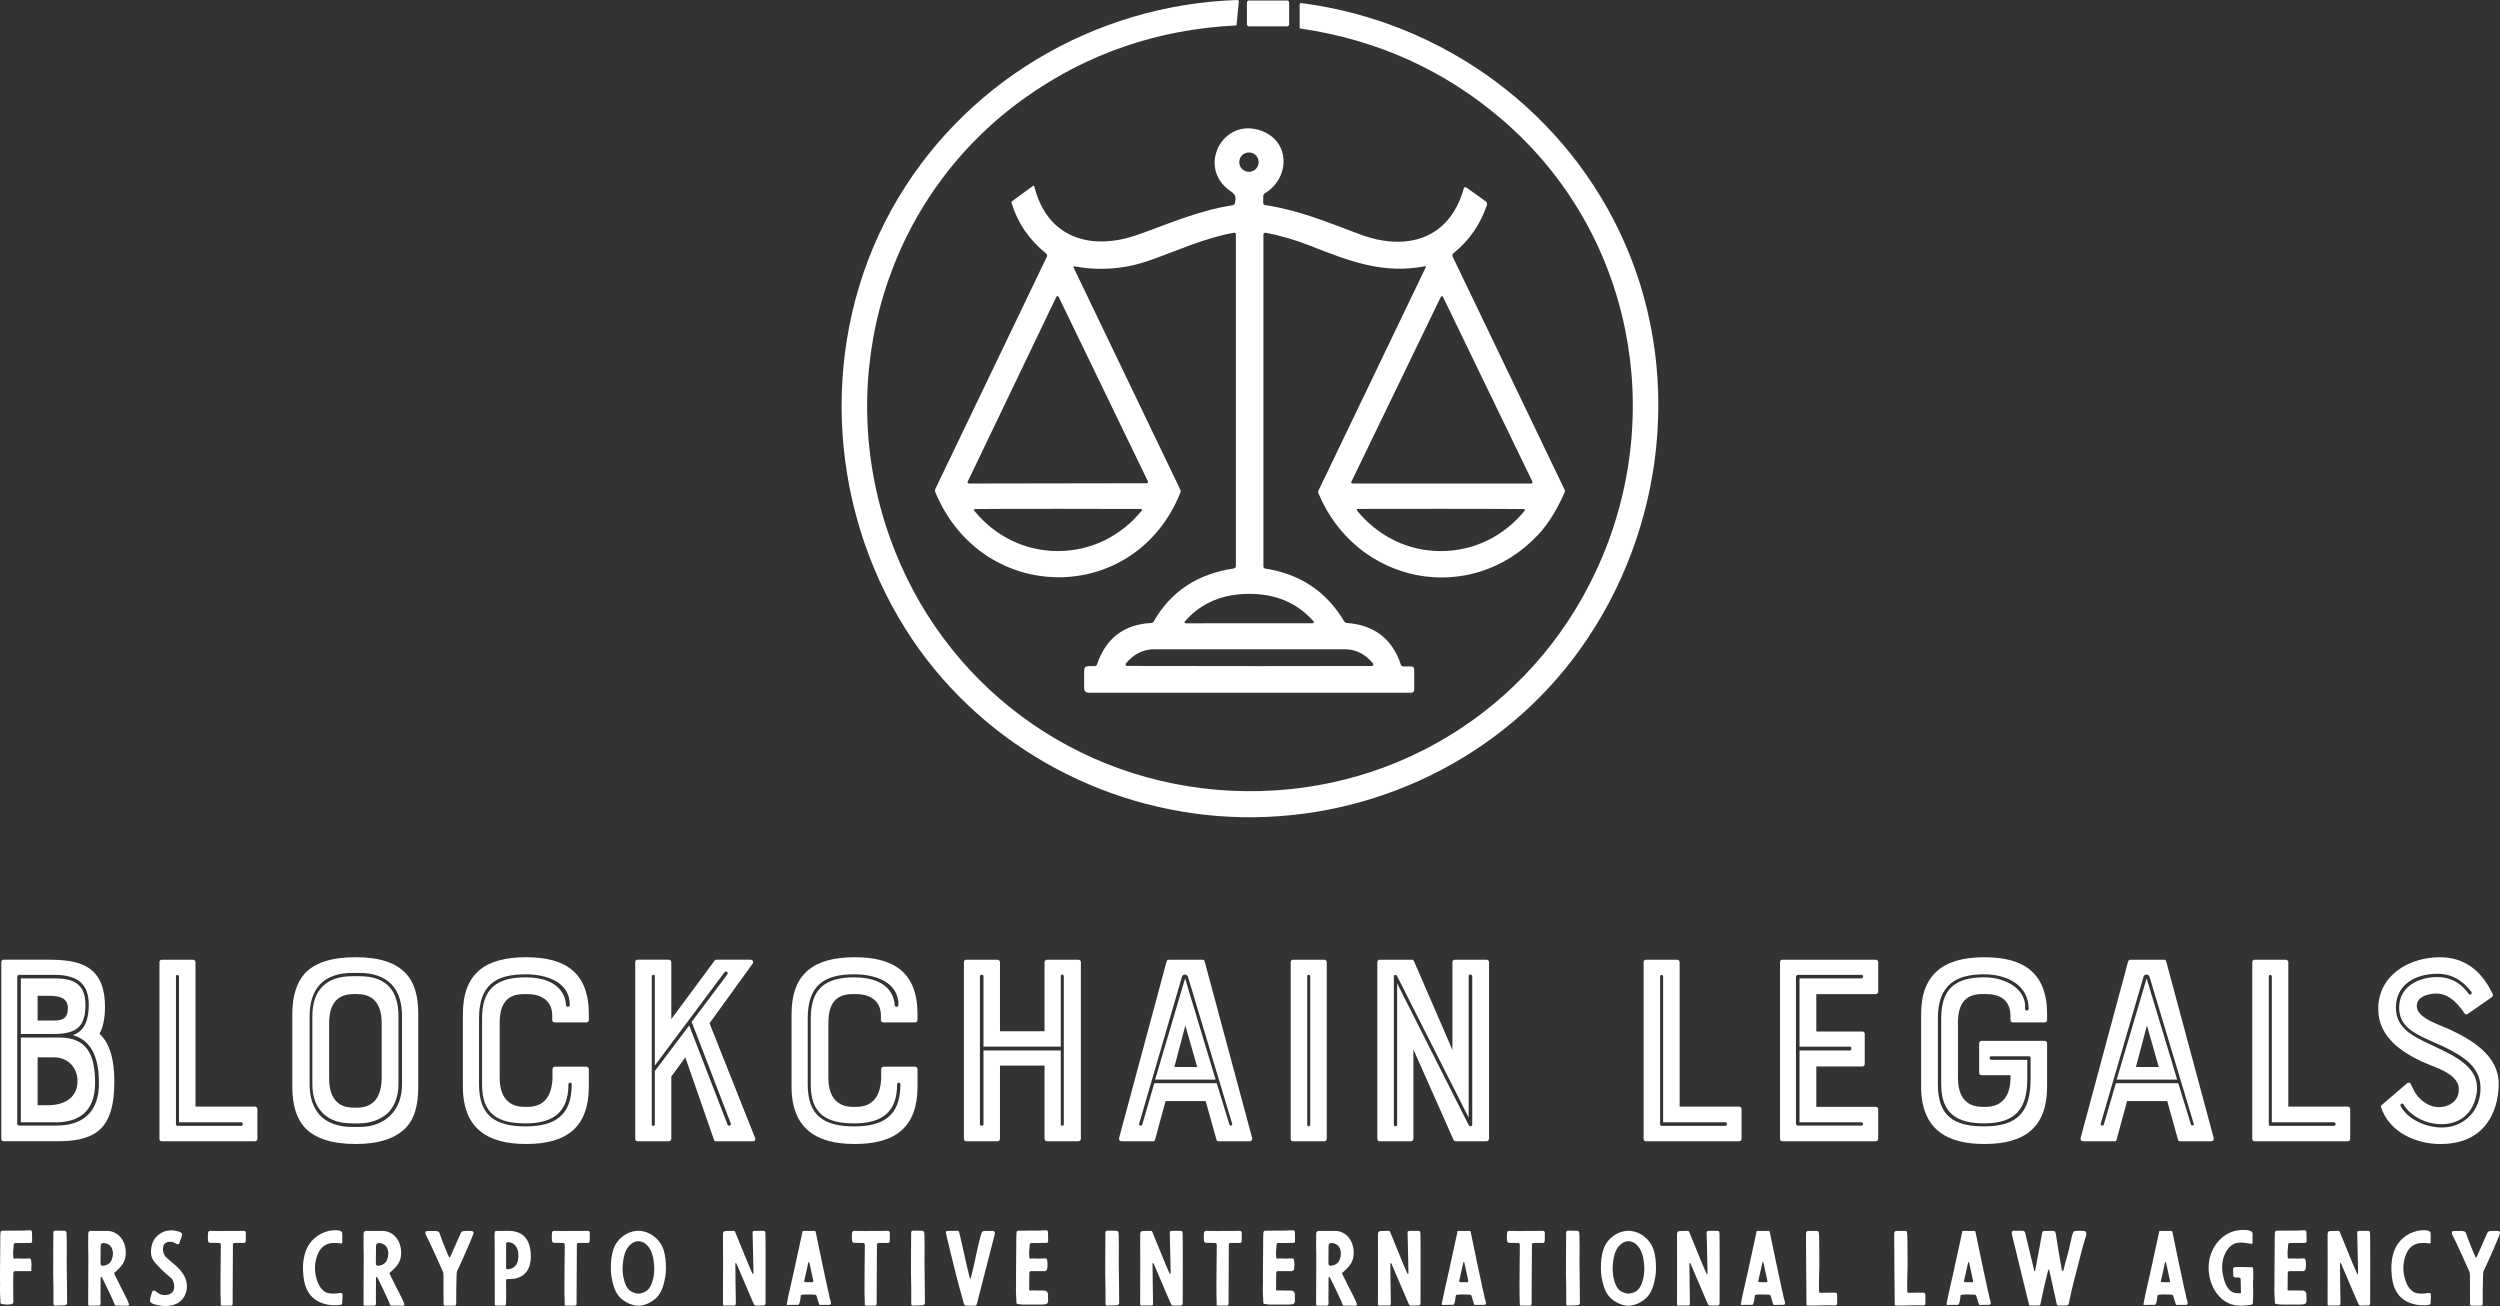
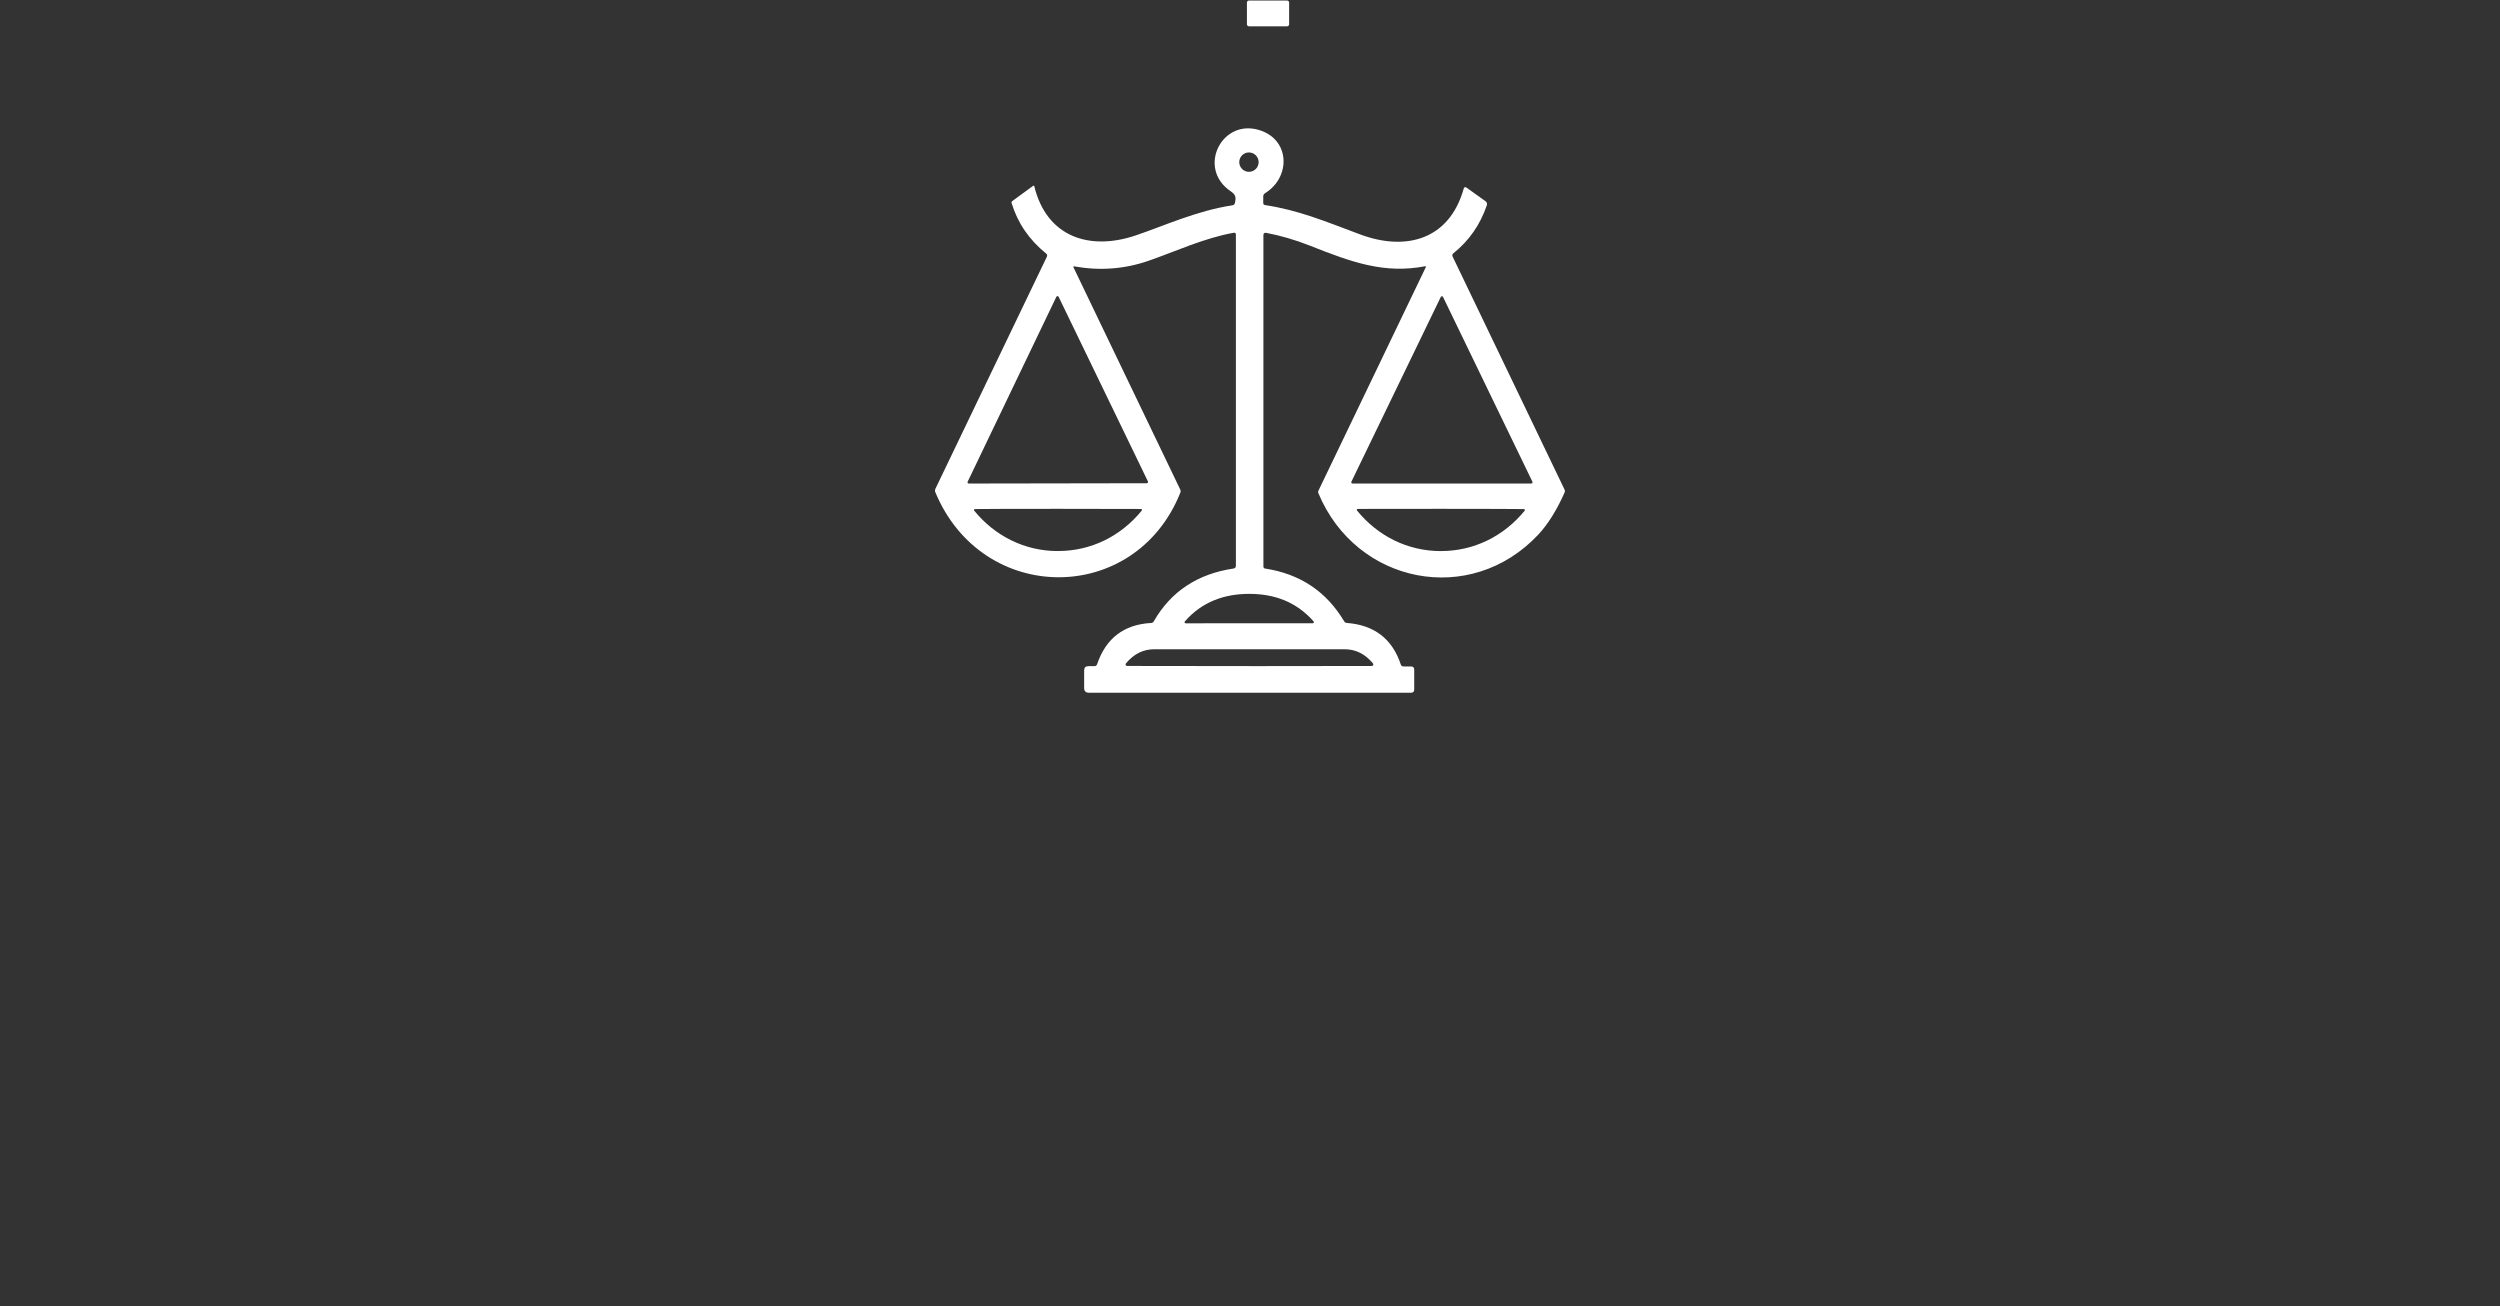
<svg xmlns="http://www.w3.org/2000/svg" id="Layer_2" data-name="Layer 2" viewBox="0 0 1178.2 615.53">
  <rect x="0" y="0" width="1178.2" height="615.53" fill="#333333" stroke="none" />
  <defs>
    <style>      .cls-1 {        fill: #fff;      }    </style>
  </defs>
  <g id="Layer_1-2" data-name="Layer 1">
    <g>
-       <path class="cls-1" d="M580.41,372.66c73.63,3.53,140.75-36.92,171.86-103.75,33.85-72.76,17.18-159.47-44.06-212.29-27.21-23.46-59.01-37.85-95.4-43.18-.09,0-.16-.05-.22-.11-.06-.06-.09-.14-.09-.23V2.1c0-.2.07-.36.22-.49.15-.13.33-.19.53-.17,67.24,8.69,125.78,51.7,152.77,113.84,27.9,64.21,17.43,140.59-25.38,196.13-38,49.31-98.9,76.48-160.84,73.53-61.92-2.96-119.95-35.83-153.07-88.54-37.31-59.37-40.44-136.41-6.54-197.67C453.01,39.46,515.37,2.23,583.15,0c.2,0,.37.07.51.22.14.15.19.32.17.51l-1.05,10.95c0,.09-.05.16-.11.22-.06.06-.14.09-.23.09-36.73,1.84-69.76,13.14-99.08,33.89-66,46.73-90.85,131.46-64.11,207.12,24.57,69.49,87.54,116.14,161.16,119.67" />
      <path class="cls-1" d="M607.54,1.21v10.24c0,.26-.09.48-.28.67s-.41.28-.67.28h-17.99c-.26,0-.48-.09-.67-.28-.18-.18-.28-.41-.28-.67V1.21c0-.26.09-.48.28-.67.18-.18.41-.28.67-.28h17.99c.26,0,.48.09.67.28.18.18.28.41.28.67M671.99,125.92c.05-.12.04-.23-.03-.33-.07-.1-.17-.14-.29-.12-19.23,3.69-34.49-1.83-54.31-9.69-6.89-2.73-13.81-4.75-20.78-6.07-.14-.03-.28-.02-.43.02s-.27.1-.38.19c-.11.09-.2.21-.26.34-.06.13-.09.27-.09.42v156.35c0,.23.08.43.22.6.15.17.33.28.56.31,16.49,2.53,28.91,10.82,37.27,24.86.29.49.71.75,1.28.78,12.95,1,21.42,7.52,25.41,19.57.2.62.63.93,1.28.93h3.54c1.01,0,1.51.51,1.51,1.53v9.35c0,1.01-.5,1.51-1.51,1.51h-151.81c-1.48,0-2.23-.74-2.23-2.23v-8.3c0-1.33.66-1.99,1.99-1.99h2.88c.28,0,.54-.08.76-.25.23-.16.38-.38.47-.64,4.14-12.25,12.62-18.74,25.43-19.46.58-.02,1.02-.29,1.3-.8,8.06-14.04,20.58-22.33,37.56-24.86.75-.12,1.12-.55,1.12-1.3V110.44c0-.12-.03-.23-.08-.33-.05-.1-.12-.19-.21-.27-.09-.07-.19-.13-.3-.15-.11-.03-.23-.03-.34-.01-14,2.48-27.39,8.76-40.17,13.2-11.31,3.94-23.04,4.82-35.17,2.64-.11-.02-.2.02-.27.11s-.08.18-.04.28l50.34,104.78c.24.5.26,1,.05,1.51-21.3,53.24-93.37,53.12-115.48-.28-.21-.52-.2-1.04.05-1.55l52.53-109.36c.29-.61.17-1.12-.36-1.53-8.03-6.53-13.45-14.48-16.28-23.86-.09-.33,0-.6.27-.8l9.92-7.25c.1-.07.2-.08.31-.04.11.04.18.12.21.23,5.84,23.95,26,30.54,47.78,23.2,12.95-4.36,28.88-11.7,45.64-14.21.28-.04.53-.16.74-.36.21-.2.35-.44.42-.73.53-2.4.5-3.85-1.96-5.48-16.44-11.01-3.83-35.54,14.74-28.42,13.3,5.11,13.21,22.01,1.42,29.28-.58.36-.87.87-.87,1.55v3.03c0,.62.3.97.91,1.05,15.6,2.35,27.94,7.51,44.8,13.82,21.65,8.08,42.04,2.39,48.74-21.51.25-.85.73-1.02,1.44-.5l8.9,6.38c.29.21.49.49.6.83.11.35.1.69-.01,1.04-3.13,9.2-8.4,16.76-15.8,22.67-.22.18-.37.41-.43.69-.06.28-.03.55.09.8l52.73,109.78c.24.49.25.98.04,1.48-3.73,8.36-7.84,14.93-12.32,19.73-31.95,34.21-85.87,23.42-103.71-19.46-.17-.39-.16-.77.02-1.14l50.61-105.35h0ZM593.17,76.41c0-.3-.03-.6-.09-.89-.06-.29-.15-.58-.26-.86-.12-.28-.26-.54-.42-.79-.17-.25-.36-.48-.57-.69-.21-.21-.44-.4-.69-.57-.25-.17-.51-.31-.79-.42-.28-.11-.56-.2-.86-.26-.29-.06-.59-.09-.89-.09-.3,0-.6.03-.89.09-.29.06-.58.15-.86.26-.28.11-.54.26-.79.42-.25.17-.48.36-.69.57s-.4.44-.57.69c-.17.25-.31.51-.42.79-.11.28-.2.56-.26.86-.06.29-.09.59-.09.89,0,.3.03.6.09.89.06.29.15.58.26.86.11.28.26.54.42.79s.36.48.57.69c.21.21.44.4.69.57.25.17.51.31.79.42.28.12.56.2.86.26.29.06.59.09.89.09.3,0,.6-.03.89-.09.29-.06.58-.15.86-.26.28-.11.54-.26.79-.42.25-.17.48-.36.69-.57.21-.21.4-.44.57-.69.17-.25.31-.51.42-.79.11-.28.2-.56.26-.86.06-.29.09-.59.09-.89M456.03,227.01c-.05.09-.07.19-.06.3,0,.11.04.2.09.29.06.09.13.16.22.21s.19.07.3.07l83.87-.14c.1,0,.2-.03.29-.08.09-.05.16-.12.22-.21.05-.09.08-.18.09-.29,0-.1-.02-.2-.06-.3l-42.08-86.97c-.11-.23-.29-.34-.54-.34s-.43.11-.54.34l-41.79,87.12h0ZM636.87,227.03c-.04.09-.06.19-.05.29,0,.1.04.19.09.28.05.08.13.15.21.2.09.05.18.07.28.07h84.27c.1,0,.2-.02.28-.07.09-.05.16-.11.21-.2.05-.08.08-.18.09-.28,0-.1-.01-.2-.05-.29l-42.13-87.08c-.1-.23-.28-.34-.53-.34s-.43.11-.53.34l-42.13,87.08h0ZM498.64,259.69c15.67,0,29.7-7.09,39.44-19.05.13-.15.15-.32.07-.5-.08-.18-.23-.27-.43-.27-2.62-.05-15.66-.07-39.11-.07-23.45.01-36.48.05-39.11.11-.2,0-.34.09-.43.27-.08.18-.06.35.07.5,9.78,11.97,23.81,19.04,39.48,19.02M679.02,259.71c15.69.02,29.74-7.05,39.52-19.02.13-.15.15-.32.07-.5-.08-.18-.23-.27-.43-.27-2.62-.06-15.67-.1-39.14-.12-23.47-.02-36.52-.01-39.14.04-.2,0-.34.09-.43.27-.08.18-.06.35.07.5,9.76,11.98,23.79,19.09,39.48,19.11M588.73,293.72c10.03-.01,20.02,0,29.95.02.22,0,.38-.11.47-.32.09-.2.07-.39-.07-.56-7.91-9.01-18.2-13-30.36-12.98-12.14,0-22.44,3.97-30.34,13-.14.17-.16.36-.07.56.09.2.25.31.47.32,9.94-.02,19.93-.04,29.97-.04M588.86,313.93c22.59.01,41.81-.01,57.64-.07.31,0,.53-.14.66-.42.13-.28.1-.54-.09-.78-3.74-4.51-8.27-6.74-13.61-6.68-.76.01-15.63.02-44.61.02l-44.61-.02c-5.33-.07-9.87,2.15-13.61,6.66-.21.24-.25.5-.11.79.14.29.36.43.68.42,15.85.05,35.06.07,57.64.07" />
-       <path class="cls-1" d="M49.48,474.46c0,5.06-.78,9.46-2.59,12.7,4.93,4.67,7,12.18,7,22.68,0,11.15-2.33,19.05-7.65,23.2-5.06,4.02-12.18,4.8-19.31,4.8H1.65c-.65,0-1.04-.52-1.04-1.17v-83.22c0-.65.39-1.17,1.04-1.17h20.74c7,0,14.26.52,19.18,3.76,6.09,3.89,7.91,10.89,7.91,18.41h0ZM17.72,469.28v11.67h7.91c4.15,0,6.35-1.3,6.35-5.83s-3.37-5.83-9.07-5.83h-5.18,0ZM22.65,520.87c7.13,0,13.87-3.11,13.87-11.41,0-6.22-4.41-11.15-11.02-11.15h-7.78v22.55h4.93ZM8.13,460.46v69.09c0,.65.52.91,1.04.91h17.37c12.57,0,20.09-6.35,20.09-19.96,0-9.72-2.2-19.83-12.31-22.68,5.96-1.94,7.52-7.91,7.52-14.26,0-10.37-5.83-14.13-16.33-14.13H9.17c-.78,0-1.04.39-1.04,1.04h0ZM24.59,528.9h-14.78v-39.92h18.28c13.35,0,16.72,8.68,16.72,21.52s-7.13,18.93-20.22,18.41h0ZM40.28,473.55c0,10.5-4.41,13.74-15.04,13.74h-15.43v-26.18h15.68c7.65,0,14.78,1.43,14.78,12.44h0ZM90.96,452.3c.65,0,1.17.52,1.17,1.17v68.05h28c.65,0,1.17.52,1.17,1.17v14c0,.65-.52,1.17-1.17,1.17h-43.94c-.65,0-1.04-.52-1.04-1.17v-83.22c0-.65.39-1.17,1.04-1.17h14.78ZM82.92,460.2v69.74c0,.26.26.65.78.65h29.94c1.04,0,1.04-1.69,0-1.69h-29.29v-68.7c0-.91-1.43-1.04-1.43,0h0ZM167.57,451.13c11.15,0,18.93,2.46,23.85,7.78,3.89,4.28,5.7,10.37,5.7,19.05v34.09c0,8.94-1.81,15.17-5.7,19.31-5.06,5.18-12.7,7.78-23.85,7.78s-19.05-2.59-23.98-7.78c-3.76-4.15-5.83-10.37-5.83-19.31v-34.09c0-8.68,2.07-14.78,5.83-19.18,5.06-5.18,12.7-7.65,23.98-7.65h0ZM179.88,508.16v-25.92c0-11.41-6.09-13.74-11.67-13.74h-1.56c-8.3,0-11.54,5.31-11.54,13.74v25.92c0,11.41,6.09,13.87,11.54,13.87h1.56c8.3,0,11.54-5.57,11.67-13.87h0ZM145.92,478.87v32.15c0,6.09,1.56,11.15,5.18,14.91,3.37,3.37,8.56,5.18,14.91,5.18h3.37c12.18,0,20.09-7.78,20.09-20.09v-32.15c0-13.22-7-20.35-20.09-20.35h-3.37c-13.22,0-20.09,7.13-20.09,20.35h0ZM169.38,529.42h-3.37c-6.09,0-10.63-1.56-13.87-4.8-3.24-3.24-4.93-7.78-4.93-13.61v-32.15c0-12.31,6.61-18.8,18.8-18.8h3.37c12.31,0,18.41,6.35,18.41,18.8v32.15c0,5.44-1.69,10.37-5.18,13.74-3.37,2.85-7.91,4.67-13.22,4.67h0ZM260.38,507.9v-4.02c0-.65.52-1.17,1.17-1.17h14.78c.65,0,1.17.52,1.17,1.17v8.17c0,19.05-10.24,27.09-29.55,27.09-18.02,0-29.81-7.13-29.81-27.09v-34.09c0-19.18,10.5-26.83,29.81-26.83,18.28,0,29.55,7,29.55,26.83v2.72c0,.65-.52,1.17-1.17,1.17h-14.91c-.65,0-1.17-.52-1.17-1.17v-2.07c0-7.13-5.31-10.11-11.67-10.11h-1.56c-4.28,0-7.13,1.17-9.07,3.76-1.81,2.46-2.46,5.7-2.46,9.98v25.67c0,11.28,6.35,13.74,11.54,13.74h1.56c8.17,0,11.54-5.44,11.8-13.74h0ZM247.67,459.17c-13.87,0-21.91,4.93-21.91,20.74v31.24c0,14.39,7.39,19.7,21.91,19.7,13.61,0,21.78-4.93,21.78-19.83,0-1.04-1.56-1.04-1.56,0,0,13.09-7.13,18.41-20.22,18.41s-20.48-4.41-20.48-18.28v-31.24c0-13.48,6.35-19.31,20.48-19.31,18.41,0,19.05,11.67,19.05,12.96,0,1.17,1.81,1.3,1.81,0,0-10.76-10.89-14.39-20.87-14.39h0ZM353.83,452.3c.91,0,1.43,1.04.91,1.81l-20.35,28.13,21.52,54.18c.26.65-.13,1.43-1.04,1.43h-17.5c-.39,0-.78-.26-.91-.78l-13.48-38.76-6.61,9.07v29.29c0,.65-.52,1.17-1.17,1.17h-14.78c-.65,0-1.04-.52-1.04-1.17v-83.22c0-.65.39-1.17,1.04-1.17h14.78c.65,0,1.17.52,1.17,1.17v26.83l20.35-27.48c.39-.52.52-.52,1.04-.52h16.07ZM307.17,460.07v69.87c0,.91,1.43.91,1.43,0v-25.15l16.2-21.52,18.15,46.92c.26.65,1.81.26,1.43-.78l-18.41-47.83,16.85-22.42c.65-.65-.52-1.81-1.3-1.04l-32.92,44.07v-42.13c0-.91-1.43-.91-1.43,0h0ZM415.28,507.9v-4.02c0-.65.52-1.17,1.17-1.17h14.78c.65,0,1.17.52,1.17,1.17v8.17c0,19.05-10.24,27.09-29.55,27.09-18.02,0-29.81-7.13-29.81-27.09v-34.09c0-19.18,10.5-26.83,29.81-26.83,18.28,0,29.55,7,29.55,26.83v2.72c0,.65-.52,1.17-1.17,1.17h-14.91c-.65,0-1.17-.52-1.17-1.17v-2.07c0-7.13-5.31-10.11-11.67-10.11h-1.56c-4.28,0-7.13,1.17-9.07,3.76-1.81,2.46-2.46,5.7-2.46,9.98v25.67c0,11.28,6.35,13.74,11.54,13.74h1.56c8.17,0,11.54-5.44,11.8-13.74h0ZM402.57,459.17c-13.87,0-21.91,4.93-21.91,20.74v31.24c0,14.39,7.39,19.7,21.91,19.7,13.61,0,21.78-4.93,21.78-19.83,0-1.04-1.56-1.04-1.56,0,0,13.09-7.13,18.41-20.22,18.41s-20.48-4.41-20.48-18.28v-31.24c0-13.48,6.35-19.31,20.48-19.31,18.41,0,19.05,11.67,19.05,12.96,0,1.17,1.81,1.3,1.81,0,0-10.76-10.89-14.39-20.87-14.39h0ZM492.27,486v-32.54c0-.65.52-1.17,1.17-1.17h14.78c.65,0,1.17.52,1.17,1.17v83.22c0,.65-.52,1.17-1.17,1.17h-14.78c-.65,0-1.17-.52-1.17-1.17v-34.48h-21v34.48c0,.65-.52,1.17-1.17,1.17h-14.78c-.65,0-1.04-.52-1.04-1.17v-83.22c0-.65.39-1.17,1.04-1.17h14.78c.65,0,1.17.52,1.17,1.17v32.54h21ZM461.81,529.81c0,1.04,1.69.91,1.69,0v-34.74h36.42v34.74c0,.91,1.43,1.04,1.43,0v-69.74c0-.91-1.43-1.17-1.43,0v33.18h-36.42v-33.18c0-.91-1.69-.91-1.69,0v69.74h0ZM549.83,453.07c.13-.39.39-.78.91-.78h16.07c.52,0,.78.39.91.78l22.42,83.35c.13.78-.39,1.43-1.17,1.43h-14.78c-.39,0-.78-.26-.91-.78l-5.06-18.15h-18.92l-4.93,18.15c-.13.52-.39.78-.91.78h-14.91c-.78,0-1.3-.65-1.17-1.43l22.42-83.35h0ZM553.45,502.85h10.76l-5.57-19.57-5.18,19.57h0ZM573.42,510.5l5.96,19.44c.26.78,1.69.65,1.3-.39l-20.74-68.96c-.39-1.69-2.59-1.81-2.98,0l-20.09,68.96c-.39.91,1.04,1.3,1.43.52l5.7-19.57h29.42ZM544.38,508.81l14.13-47.7,14.39,47.7h-28.52ZM609.32,537.85c-.65,0-1.04-.52-1.04-1.17v-83.22c0-.65.39-1.17,1.04-1.17h14.78c.65,0,1.17.52,1.17,1.17v83.22c0,.65-.52,1.17-1.17,1.17h-14.78ZM616.06,460.07v69.87c0,1.17,1.43,1.17,1.43,0v-69.87c0-.91-1.43-.91-1.43,0h0ZM684.5,453.46c0-.65.52-1.17,1.17-1.17h14.91c.65,0,1.17.52,1.17,1.17v83.22c0,.65-.52,1.17-1.17,1.17h-14.39c-.52,0-1.04-.26-1.17-.65l-18.92-42.65v42.13c0,.65-.52,1.17-1.17,1.17h-14.78c-.65,0-1.04-.52-1.04-1.17v-83.22c0-.65.39-1.17,1.04-1.17h15.3c.52,0,.78.39.91.65l18.15,41.87v-41.35h0ZM693.84,530.07v-70c0-.91-1.69-1.17-1.69,0v66.63l-33.83-66.89c-.39-.52-1.43-.52-1.43.26v69.87c0,1.17,1.56,1.17,1.56,0v-66.5l33.7,66.76c.52.91,1.69.65,1.69-.13h0ZM790.41,452.3c.65,0,1.17.52,1.17,1.17v68.05h28c.65,0,1.17.52,1.17,1.17v14c0,.65-.52,1.17-1.17,1.17h-43.94c-.65,0-1.04-.52-1.04-1.17v-83.22c0-.65.39-1.17,1.04-1.17h14.78,0ZM782.37,460.2v69.74c0,.26.26.65.78.65h29.94c1.04,0,1.04-1.69,0-1.69h-29.29v-68.7c0-.91-1.43-1.04-1.43,0h0ZM839.92,537.85c-.65,0-1.04-.52-1.04-1.17v-83.22c0-.65.39-1.17,1.04-1.17h44.07c.65,0,1.17.52,1.17,1.17v13.87c0,.65-.52,1.17-1.17,1.17h-28v17.63h21.78c.65,0,1.04.52,1.04,1.17v14.13c0,.65-.39,1.17-1.04,1.17h-21.78v19.05h28c.65,0,1.17.52,1.17,1.17v13.87c0,.65-.52,1.17-1.17,1.17h-44.07ZM846.4,460.46v68.96c0,.78.52,1.04,1.04,1.04h29.81c1.17,0,.91-1.56,0-1.56h-29.17v-33.83h23.85c.78,0,.78-1.81,0-1.81h-23.85v-32.15h29.17c.91,0,1.17-1.69,0-1.69h-29.81c-.52,0-1.04.39-1.04,1.04h0ZM933.9,506.74c-.65,0-1.17-.52-1.17-1.17v-13.87c0-.65.52-1.17,1.17-1.17h29.68c.65,0,1.17.52,1.17,1.17v20.35c0,19.05-10.24,27.09-29.55,27.09-18.02,0-29.81-7.13-29.81-27.09v-34.09c0-18.8,10.5-26.83,29.81-26.83,18.15,0,29.55,7,29.55,26.83v2.72c0,.65-.52,1.17-1.17,1.17h-14.91c-.65,0-1.17-.52-1.17-1.17v-1.69c0-7.91-5.06-10.5-11.67-10.5h-1.56c-4.28,0-7.13,1.17-9.07,3.76-1.81,2.46-2.46,5.7-2.46,9.98v25.67c0,11.28,6.09,13.74,11.54,13.74h1.56c7.91,0,11.67-5.44,11.67-13.74v-1.17h-13.61ZM913.29,511.14c0,14.39,7,19.7,21.78,19.7,15.55,0,21.91-6.48,21.91-22.42v-9.72c0-.39-.26-.91-.52-.91h-18.02c-1.17,0-.91,1.69,0,1.69h16.98v8.94c0,13.87-5.31,21-20.35,21-12.44,0-20.22-4.41-20.22-18.28v-31.24c0-13.35,6.09-19.31,20.22-19.31,10.5,0,20.09,5.83,19.31,14.78,0,1.04,1.43,1.3,1.68.13,0-11.41-10.37-16.33-21-16.33-12.96,0-21.78,4.67-21.78,20.74v31.24h0ZM1002.99,453.07c.13-.39.39-.78.91-.78h16.07c.52,0,.78.39.91.78l22.42,83.35c.13.78-.39,1.43-1.17,1.43h-14.78c-.39,0-.78-.26-.91-.78l-5.06-18.15h-18.93l-4.93,18.15c-.13.52-.39.78-.91.78h-14.91c-.78,0-1.3-.65-1.17-1.43l22.42-83.35h0ZM1006.62,502.85h10.76l-5.57-19.57-5.19,19.57h0ZM1026.58,510.5l5.96,19.44c.26.78,1.69.65,1.3-.39l-20.74-68.96c-.39-1.69-2.59-1.81-2.98,0l-20.09,68.96c-.39.91,1.04,1.3,1.43.52l5.7-19.57h29.42ZM997.54,508.81l14.13-47.7,14.39,47.7h-28.52ZM1077.26,452.3c.65,0,1.17.52,1.17,1.17v68.05h28c.65,0,1.17.52,1.17,1.17v14c0,.65-.52,1.17-1.17,1.17h-43.94c-.65,0-1.04-.52-1.04-1.17v-83.22c0-.65.39-1.17,1.04-1.17h14.78ZM1069.23,460.2v69.74c0,.26.26.65.78.65h29.94c1.04,0,1.04-1.69,0-1.69h-29.29v-68.7c0-.91-1.43-1.04-1.43,0h0ZM1154.91,485.35c9.85,4.67,22.68,12.05,22.68,25.41,0,3.89-.65,11.41-4.93,17.76-4.8,7.13-12.31,10.63-22.68,10.63-11.02,0-23.85-5.31-27.87-17.37-.13-.39,0-.78.39-1.04l11.93-10.24c.52-.39,1.3-.39,1.68.26.26.65.78,1.69,1.43,2.98,1.94,4.02,6.61,8.04,11.8,8.04,4.02,0,9.46-2.2,9.46-8.43s-8.17-9.33-13.22-11.28c-5.83-2.33-11.8-5.31-16.85-9.72-5.31-4.93-7.91-10.37-7.91-16.85,0-16.2,14.91-24.37,29.04-24.37,11.15,0,19.44,5.83,24.89,17.37.26.52,0,1.17-.39,1.43l-11.54,8.04c-.52.26-.78.26-1.3-.39-4.41-6.35-8.3-9.33-13.48-9.33-2.72,0-9.07,1.04-9.07,5.83,0,5.83,10.76,8.81,15.94,11.28h0ZM1131.32,521.13c3.24,6.48,12.18,10.24,19.44,10.24,9.46,0,17.11-6.48,18.15-16.33,1.3-12.05-8.17-17.24-17.5-21.91l-4.15-1.81c-9.59-4.28-16.59-7.52-16.59-16.46,0-9.85,9.07-14.39,18.02-14.39,8.17,0,12.44,4.8,14.65,7.78.78,1.04,2.07.13,1.3-.91-2.2-2.72-6.87-8.43-15.94-8.43-10.24,0-19.57,5.06-19.57,15.94,0,9.72,7.78,13.48,17.63,18.02l4.02,1.94c12.83,6.09,17.5,11.8,16.46,20.09-1.94,13.22-12.06,14.91-16.46,14.91-9.72,0-16.2-5.83-18.15-9.46-.65-.65-1.56,0-1.3.78h0Z" />
-       <path class="cls-1" d="M.07,605.67H.02c0,1.17-.05,2.39,0,3.61.05,1.5.09,3,.19,4.51.05.52.14.66.66.75.94.23,1.92.28,2.91.28,2.53-.09,2.53-.52,2.53-2.25-.09-.89-.05-1.27-.05-2.35,0-1.55-.05-1.74-.05-3.94.05-1.78.05-4.08.05-5.91,0-.99.14-1.31,1.03-1.31h6.85c.99.14.61-.52.61-1.5s.14-1.03.09-2.02c0-.47-.09-.94-.14-1.41-.09-.8-.38-1.08-1.17-1.08-.52,0-.05.05-.52.09-2.02.14-3.94-.14-5.96,0-.66,0-.75-.09-.8-.7-.14-1.83,0-3.85.19-5.68.09-.75.23-.89.94-.94l6.62-.05c.94-.09,1.22-.05,1.13-.94-.09-1.36.09-2.77-.09-4.13-.09-.75-.28-.89-1.13-.89-1.41.05-1.74.05-3.15.14-1.41.05-7.09.05-8.45.05-1.92,0-2.11-.14-2.16,2.25-.05,1.88-.05,3.8-.05,5.73,0,3.29-.19,15.07-.05,17.7H.07ZM31.53,603.18c-.14-5.35-.09-11.03-.05-16.34,0-1.64-.09-3.43-.09-5.07,0-1.78-.7-1.69-1.64-1.74-1.36-.05-1.97-.05-3.33-.05-.89-.05-1.27.19-1.27,1.08,0,4.6-.14,17.6-.09,19.48.05,1.88.23,10.42.14,12.3-.05.66,0,1.31.05,1.97.05.23.19.47.56.47,1.55-.09,3-.09,4.55-.14.56-.05,1.03-.19,1.27-.8.05-.33-.09-8.92-.09-11.17h0ZM47.37,611.77c0-1.22,0-8.92.05-9.53.05-.14.14-.42.33-.42s.28.09.33.23c1.88,3.66,3.52,7.32,5.21,10.89.23.52.75,2.02.89,2.16.19.28.52.19.8.19l5.16.05c.61,0,.75-.38.61-.89-.38-1.41-3.05-6.38-3.66-7.6-.42-.94-3.24-6.38-3.33-6.81-.09-.19.61-.52.7-.66,2.25-2.02,4.27-4.08,4.69-7.23.47-3.1-.23-6.48-2.25-8.97-1.55-1.83-3.57-2.91-5.96-3.05-1.46-.09-2.86.05-4.32,0-1.27-.05-2.16-.05-3.76-.05-.75,0-1.22.42-1.27,1.22v.56c-.09,3.61,0,7.23.05,10.8,0,5.45-.09,19.81-.09,21.88,0,.61.09.75.66.75.33,0,.7.05,1.03.05,1.31,0,2.11-.05,3.47-.05,1.03,0,.66-1.69.66-3.52h0ZM47.37,593.46l.05-4.74c.05-.7-.19-2.11.47-2.63.89-.66,2.72,0,3.52.56,2.35,1.6,2.16,5.54.89,7.75-.61,1.03-1.64,1.64-2.82,1.97-.7.19-2.02.42-2.07-.7,0-.75-.05-2.21-.05-2.21h0ZM80.29,579.85c-.89.05-1.78.19-2.68.47-1.92.66-3.66,1.97-4.84,3.66-1.03,1.55-1.46,3.38-1.6,5.21-.09,1.41.05,2.86.7,4.13.7,1.36,1.92,2.53,2.96,3.66.94.99,1.88,1.97,2.91,2.86.94.89,2.02,1.6,2.96,2.53,1.36,1.36,1.88,4.46.89,6.15-1.17,1.88-3.94,2.16-5.77,1.55-.94-.33-1.78-1.03-2.58-1.6-.47-.33-1.03-.47-1.36.09-.19.28-.28.61-.38.89-.33,1.17-.75,2.25-.8,3.52-.05,1.46,2.72,1.88,3.76,2.11,4.6,1.08,10.14.23,12.53-4.32.47-.94.8-1.92.99-2.96.05-.38.09-.7.09-1.08.19-3-1.03-5.54-2.86-7.79-1.97-2.44-4.46-4.13-6.76-6.24-1.41-1.31-1.92-3.38-1.5-5.26.42-2.02,2.72-2.53,4.46-2.02.52.14.94.38,1.41.66.28.14.56.33.94.33.66.05.75-.47.89-.99.33-1.17.89-2.11,1.13-3.24.23-1.27-.8-1.5-1.83-1.83-1.22-.33-2.39-.56-3.66-.52h0ZM103.96,610.18c.05,1.46.05,2.91.09,4.37,0,.66.05.75.7.75h4.22c.89,0,.7-1.5.66-2.3l.14-26.29c0-.7.23-.94,1.17-.94h4.13c.99,0,.75-1.69.75-2.86,0-1.03.38-2.82-.75-2.82-.8,0-8.45,0-11.6.05-1.55,0-2.82-.05-4.37-.05-1.17,0-1.13.94-1.13,3,0,1.31-.05,2.63,1.08,2.63.66,0,3.33,0,4.08.05.47,0,.8.14.89.66,0,.14.05.28.05.42,0,3.38-.23,19.11-.14,23.33h0ZM161.31,585.62c.05-1.55,0-2.82,0-4.32,0-1.74-3.15-1.55-4.27-1.5-5.02.33-9.81,3.52-12.11,7.89-.66,1.27-1.13,2.58-1.46,3.94-.8,3.19-.84,6.57-.47,9.81.33,3.05,1.13,6.1,3,8.54,3.24,4.27,9.2,5.77,14.32,4.98.23-.05.47-.09.66-.23.14-.09.28-.28.28-.47l.14-2.68c.05-.84,0-.8,0-1.64,0-1.13-2.35-.28-3.8-.28s-2.91-.05-4.18-.7c-2.25-1.27-3.52-3.8-4.22-6.2-.8-2.58-.99-5.35-.52-7.98.56-3.43,2.21-7.37,5.82-8.54,2.07-.7,4.27-.47,6.34-.23.28.05.47-.14.47-.38h0ZM177.14,611.77c0-1.22,0-8.92.05-9.53.05-.14.14-.42.33-.42s.28.09.33.23c1.88,3.66,3.52,7.32,5.21,10.89.23.52.75,2.02.89,2.16.19.28.52.19.8.19l5.16.05c.61,0,.75-.38.61-.89-.38-1.41-3.05-6.38-3.66-7.6-.42-.94-3.24-6.38-3.33-6.81-.09-.19.61-.52.7-.66,2.25-2.02,4.27-4.08,4.69-7.23.47-3.1-.23-6.48-2.25-8.97-1.55-1.83-3.57-2.91-5.96-3.05-1.46-.09-2.86.05-4.32,0-1.27-.05-2.16-.05-3.76-.05-.75,0-1.22.42-1.27,1.22v.56c-.09,3.61,0,7.23.05,10.8,0,5.45-.09,19.81-.09,21.88,0,.61.09.75.66.75.33,0,.7.05,1.03.05,1.31,0,2.11-.05,3.47-.05,1.03,0,.66-1.69.66-3.52h0ZM177.14,593.46l.05-4.74c.05-.7-.19-2.11.47-2.63.89-.66,2.72,0,3.52.56,2.35,1.6,2.16,5.54.89,7.75-.61,1.03-1.64,1.64-2.82,1.97-.7.19-2.02.42-2.07-.7,0-.75-.05-2.21-.05-2.21h0ZM208.99,600.93l.05,13.71c0,.52.47.7.84.7h4.32c.8,0,.8-.7.8-1.03,0-4.41,0-9.15.19-13.61,0-.75.09-1.46.47-2.16.42-.7,6.67-14.65,7.37-16.95.09-.33.28-.89-.05-1.17-.56-.52-2.82-.28-4.18-.28-.84,0-1.36.33-1.74,1.17-1.6,3.71-3.24,7.37-4.88,11.08-.14.33-.33.33-.56,0-.52-.84-3.85-9.11-4.37-10.94-.09-.23-.14-.47-.28-.66-.66-.75-1.74-.66-2.63-.66-1.17,0-2.02.05-3.15.05-.75,0-.8.7-.66,1.31.05.23.19.47.28.66,1.78,3.38,6.81,14.55,7.7,16.66.47.99.42,1.03.47,2.11h0ZM233.13,586.23c.05,2.77.05,26.29.05,28.21,0,.7.09.84.8.84,1.6,0,1.6.05,3.19,0,.33,0,.89,0,1.17-.14.33-.14.14-11.22.14-11.83,0-.66,1.31-.52,1.69-.52,7.84,0,10-5.63,10-10.42,0-4.32-.84-12.3-10.61-12.3-1.69,0-3.43.05-5.07.05-.38,0-.84-.05-1.17.19-.38.28-.23,4.46-.19,5.91h0ZM238.53,595.9c0-1.03-.05-7.18,0-9.06,0-.28-.05-.61,0-.94.14-.52.75-.52,1.22-.47,2.72.19,4.27,2.58,4.51,5.12.19,1.83-.05,4.55-1.36,6.01-.94.99-2.16,1.6-3.76,1.6-.33,0-.66-.38-.66-.7,0-.52,0-1.03.05-1.55h0ZM266.05,610.18c.05,1.46.05,2.91.09,4.37,0,.66.05.75.7.75h4.22c.89,0,.7-1.5.66-2.3l.14-26.29c0-.7.23-.94,1.17-.94h4.13c.99,0,.75-1.69.75-2.86,0-1.03.38-2.82-.75-2.82-.8,0-8.45,0-11.6.05-1.55,0-2.82-.05-4.37-.05-1.17,0-1.13.94-1.13,3,0,1.31-.05,2.63,1.08,2.63.66,0,3.33,0,4.08.05.47,0,.8.14.89.66,0,.14.05.28.05.42,0,3.38-.23,19.11-.14,23.33h0ZM312.63,588.72c.99,2.91,1.22,6.06,1.22,9.15,0,2.58-.47,5.07-1.13,7.56-.85,2.96-2.25,5.63-4.79,7.37-1.88,1.36-3.85,2.25-6.15,2.49-.33,0-.61.05-.94.05-.28,0-.56-.05-.89-.05-2.3-.23-4.27-1.13-6.2-2.49-2.49-1.74-3.94-4.41-4.74-7.37-.7-2.49-1.13-4.98-1.13-7.56,0-3.1.23-6.24,1.22-9.15,1.74-5.02,6.53-8.59,11.74-8.68,5.21.09,10,3.66,11.78,8.68h0ZM308.08,601.3c.47-2.86.28-5.77-.28-8.64-.56-2.58-1.69-5.12-3.85-6.67-.38-.28-.8-.52-1.22-.66-.61-.28-1.27-.38-1.88-.38s-1.22.09-1.83.38c-.47.14-.85.38-1.22.66-2.21,1.55-3.33,4.08-3.85,6.67-.56,2.86-.75,5.77-.28,8.64.47,2.58,1.41,6.06,3.85,7.37,1.03.56,2.16.94,3.33.99,1.17-.05,2.35-.42,3.38-.99,2.44-1.31,3.38-4.79,3.85-7.37h0ZM360.73,581.16c.14.66.05,31.92.05,32.72,0,1.41-.52,1.36-1.46,1.36-1.41,0-3.38.23-3.8-.23-.38-.33-7.32-17.09-8.31-19.2-.09-.19-.33-.66-.52-.56-.23.09-.14.42-.14.61-.05,1.64.23,15.82.23,18.07,0,1.13-.05,1.31-.99,1.31h-2.35c-.61,0-1.36-.05-1.97.05-.47,0-.7-.14-.75-.61v-3.71c.09-3.94,0-27.32,0-29.06,0-1.5.42-1.78,1.92-1.78,1.03-.05,2.07-.05,3.1-.05.33,0,.52.05.7.47,1.27,2.96,6.67,16.52,7.51,18.17.14.33.66,1.64.94,1.78h.05c.19-.19.14-1.13.14-1.41,0-.7-.38-17.18-.38-17.51,0-.47-.14-.89.09-1.22.14-.19.75-.23.99-.28,1.31-.09,2.86.05,4.18,0,.66,0,.61.47.75,1.08h0ZM375.06,614.92c.14.05.56.05.99.05.94,0,1.22-3.38,1.31-4.08.05-.56.19-.61.66-.7,2.35-.28,3.52-.09,5.87-.05.52,0,.8.23.94.66l.33,1.08c.28.8.52,1.78.8,2.58.19.56.23.52.8.52.75,0,3.47,0,4.27-.05,1.08,0,.33-2.21.19-2.58-.42-1.31-.52-2.68-.94-3.99-.19-.56-5.54-25.96-5.77-27.37-.33-.84-.05-.89-.8-.89-1.6,0-3.29.09-4.93,0-.66,0-.61.19-.7.89-.09.66-1.78,8.12-2.44,11.22-.85,3.9-1.6,7.65-2.53,11.5-.33,1.36-2.58,11.17-2.3,11.22.14.09.38.05.56.05,1.17,0,2.25,0,3.71-.05h0ZM381.21,604.26h-.99c-1.31,0-1.36,0-1.03-1.36.23-1.03,1.5-6.62,1.78-7.98.05-.09.14-.19.19-.19.09,0,.19.09.23.14.19.56.38,1.97.56,2.53.42,1.78.7,3.29,1.13,5.21.42,1.69.23,1.69-.61,1.69-.42,0-.85-.05-1.27-.05h0ZM407.47,610.18c.05,1.46.05,2.91.09,4.37,0,.66.05.75.7.75h4.22c.89,0,.7-1.5.66-2.3l.14-26.29c0-.7.23-.94,1.17-.94h4.13c.99,0,.75-1.69.75-2.86,0-1.03.38-2.82-.75-2.82-.8,0-8.45,0-11.6.05-1.55,0-2.82-.05-4.37-.05-1.17,0-1.13.94-1.13,3,0,1.31-.05,2.63,1.08,2.63.66,0,3.33,0,4.08.05.47,0,.8.14.89.66,0,.14.05.28.05.42,0,3.38-.23,19.11-.14,23.33h0ZM435.79,603.18c-.14-5.35-.09-11.03-.05-16.34,0-1.64-.09-3.43-.09-5.07,0-1.78-.7-1.69-1.64-1.74-1.36-.05-1.97-.05-3.33-.05-.89-.05-1.27.19-1.27,1.08,0,4.6-.14,17.6-.09,19.48.05,1.88.23,10.42.14,12.3-.05.66,0,1.31.05,1.97.05.23.19.47.56.47,1.55-.09,3-.09,4.55-.14.56-.05,1.03-.19,1.27-.8.05-.33-.09-8.92-.09-11.17h0ZM456.08,615.34c.7,0,3.29.05,3.8-.05.33-.09.52-.94.61-1.22.28-.89.47-1.83.7-2.72.52-2.35,5.73-22.06,7.56-29.43.09-.33.19-.7.09-1.03-.14-.7-.56-.8-1.13-.8-1.08.05-2.16,0-3.24,0-1.22,0-1.69.14-2.07,1.5-1.83,6.29-3.05,13.8-4.74,20.19l-.28.75s-.19,0-.19,0c-.09-.23-.23-.42-.28-.66-1.69-6.71-4.46-20-4.93-21.27-.28-.75-.99-.52-1.64-.52-1.31,0-2.53.05-3.8.05-.47.05-.8.23-.75.7,0,.38.52,2.44.61,3l.52,1.97c.33,1.5.8,3.38,1.13,4.84,1.78,7.46,3.71,14.93,5.82,22.3.19.66.33,1.78.8,2.16.38.33.99.19,1.41.23h0ZM478.86,605.67h-.05c0,1.17-.05,2.39,0,3.61.05,1.5.14,3,.23,4.51,0,.52.14.66.61.75.99.23,1.92.28,2.91.28,2.53-.09,5.07.09,7.6,0,1.03-.05,1.5.05,2.53-.14.94-.19,1.27-.7,1.27-2.11-.09-.89-.05-1.27-.05-2.35,0-1.55-1.08-2.07-2.02-2.02-.66.05-3.8-.05-5.07-.05-2.11.05-1.78.33-1.78-1.88,0-1.78.05-4.08.05-5.91,0-.99.09-1.31,1.03-1.31h5.87c.94.14,1.6-.52,1.6-1.5s.09-1.03.09-2.02l-.14-1.41c-.09-.8-.38-1.08-1.17-1.08-.52,0-1.03.05-1.55.09-2.02.14-2.96-.14-4.93,0-.66,0-.75-.09-.8-.7-.19-1.83,0-3.85.19-5.68.05-.75.23-.89.94-.94l6.62-.05c.89-.09,1.17-.05,1.13-.94-.09-1.36.05-2.77-.09-4.13-.09-.75-.33-.89-1.17-.89-1.41.05-1.74.05-3.15.14-1.41.05-7.04.05-8.4.05-1.97,0-2.11-.14-2.16,2.25-.09,1.88-.05,3.8-.05,5.73,0,3.29-.19,15.07-.09,17.7h0ZM527.34,603.18c-.14-5.35-.09-11.03-.05-16.34,0-1.64-.09-3.43-.09-5.07,0-1.78-.7-1.69-1.64-1.74-1.36-.05-1.97-.05-3.33-.05-.89-.05-1.27.19-1.27,1.08,0,4.6-.14,17.6-.09,19.48.05,1.88.23,10.42.14,12.3-.05.66,0,1.31.05,1.97.05.23.19.47.56.47,1.55-.09,3-.09,4.55-.14.56-.05,1.03-.19,1.27-.8.05-.33-.09-8.92-.09-11.17h0ZM557.35,581.16c.14.66.05,31.92.05,32.72,0,1.41-.52,1.36-1.46,1.36-1.41,0-3.38.23-3.8-.23-.38-.33-7.32-17.09-8.31-19.2-.09-.19-.33-.66-.52-.56-.23.09-.14.42-.14.61-.05,1.64.23,15.82.23,18.07,0,1.13-.05,1.31-.99,1.31h-2.35c-.61,0-1.36-.05-1.97.05-.47,0-.7-.14-.75-.61v-3.71c.09-3.94,0-27.32,0-29.06,0-1.5.42-1.78,1.92-1.78,1.03-.05,2.07-.05,3.1-.05.33,0,.52.05.7.47,1.27,2.96,6.67,16.52,7.51,18.17.14.33.66,1.64.94,1.78h.05c.19-.19.14-1.13.14-1.41,0-.7-.38-17.18-.38-17.51,0-.47-.14-.89.09-1.22.14-.19.75-.23.99-.28,1.31-.09,2.86.05,4.18,0,.66,0,.61.47.75,1.08h0ZM573.32,610.18c.05,1.46.05,2.91.09,4.37,0,.66.05.75.7.75h4.22c.89,0,.7-1.5.66-2.3l.14-26.29c0-.7.23-.94,1.17-.94h4.13c.99,0,.75-1.69.75-2.86,0-1.03.38-2.82-.75-2.82-.8,0-8.45,0-11.59.05-1.55,0-2.82-.05-4.37-.05-1.17,0-1.13.94-1.13,3,0,1.31-.05,2.63,1.08,2.63.66,0,3.33,0,4.08.05.47,0,.8.14.89.66,0,.14.05.28.05.42,0,3.38-.23,19.11-.14,23.33h0ZM595.21,605.67h-.05c0,1.17-.05,2.39,0,3.61.05,1.5.14,3,.23,4.51,0,.52.14.66.61.75.99.23,1.92.28,2.91.28,2.53-.09,5.07.09,7.6,0,1.03-.05,1.5.05,2.53-.14.94-.19,1.27-.7,1.27-2.11-.09-.89-.05-1.27-.05-2.35,0-1.55-1.08-2.07-2.02-2.02-.66.05-3.8-.05-5.07-.05-2.11.05-1.78.33-1.78-1.88,0-1.78.05-4.08.05-5.91,0-.99.09-1.31,1.03-1.31h5.87c.94.14,1.6-.52,1.6-1.5s.09-1.03.09-2.02l-.14-1.41c-.09-.8-.38-1.08-1.17-1.08-.52,0-1.03.05-1.55.09-2.02.14-2.96-.14-4.93,0-.66,0-.75-.09-.8-.7-.19-1.83,0-3.85.19-5.68.05-.75.23-.89.94-.94l6.62-.05c.89-.09,1.17-.05,1.13-.94-.09-1.36.05-2.77-.09-4.13-.09-.75-.33-.89-1.17-.89-1.41.05-1.74.05-3.15.14-1.41.05-7.04.05-8.4.05-1.97,0-2.11-.14-2.16,2.25-.09,1.88-.05,3.8-.05,5.73,0,3.29-.19,15.07-.09,17.7h0ZM626.07,611.77c0-1.22,0-8.92.05-9.53.05-.14.14-.42.33-.42s.28.09.33.23c1.88,3.66,3.52,7.32,5.21,10.89.23.52.75,2.02.89,2.16.19.28.52.19.8.19l5.16.05c.61,0,.75-.38.61-.89-.38-1.41-3.05-6.38-3.66-7.6-.42-.94-3.24-6.38-3.33-6.81-.09-.19.61-.52.7-.66,2.25-2.02,4.27-4.08,4.69-7.23.47-3.1-.23-6.48-2.25-8.97-1.55-1.83-3.57-2.91-5.96-3.05-1.46-.09-2.86.05-4.32,0-1.27-.05-2.16-.05-3.76-.05-.75,0-1.22.42-1.27,1.22v.56c-.09,3.61,0,7.23.05,10.8,0,5.45-.09,19.81-.09,21.88,0,.61.09.75.66.75.33,0,.7.05,1.03.05,1.31,0,2.11-.05,3.47-.05,1.03,0,.66-1.69.66-3.52h0ZM626.07,593.46l.05-4.74c.05-.7-.19-2.11.47-2.63.89-.66,2.72,0,3.52.56,2.35,1.6,2.16,5.54.89,7.75-.61,1.03-1.64,1.64-2.82,1.97-.7.19-2.02.42-2.07-.7,0-.75-.05-2.21-.05-2.21h0ZM669.41,581.16c.14.66.05,31.92.05,32.72,0,1.41-.52,1.36-1.46,1.36-1.41,0-3.38.23-3.8-.23-.38-.33-7.32-17.09-8.31-19.2-.09-.19-.33-.66-.52-.56-.23.09-.14.42-.14.61-.05,1.64.23,15.82.23,18.07,0,1.13-.05,1.31-.99,1.31h-2.35c-.61,0-1.36-.05-1.97.05-.47,0-.7-.14-.75-.61v-3.71c.09-3.94,0-27.32,0-29.06,0-1.5.42-1.78,1.92-1.78,1.03-.05,2.07-.05,3.1-.05.33,0,.52.05.7.47,1.27,2.96,6.67,16.52,7.51,18.17.14.33.66,1.64.94,1.78h.05c.19-.19.14-1.13.14-1.41,0-.7-.38-17.18-.38-17.51,0-.47-.14-.89.09-1.22.14-.19.75-.23.99-.28,1.31-.09,2.86.05,4.18,0,.66,0,.61.47.75,1.08h0ZM683.74,614.92c.14.05.56.05.99.05.94,0,1.22-3.38,1.31-4.08.05-.56.19-.61.66-.7,2.35-.28,3.52-.09,5.87-.05.52,0,.8.23.94.66l.33,1.08c.28.8.52,1.78.8,2.58.19.56.23.52.8.52.75,0,3.47,0,4.27-.05,1.08,0,.33-2.21.19-2.58-.42-1.31-.52-2.68-.94-3.99-.19-.56-5.54-25.96-5.77-27.37-.33-.84-.05-.89-.8-.89-1.6,0-3.29.09-4.93,0-.66,0-.61.19-.7.89-.09.66-1.78,8.12-2.44,11.22-.84,3.9-1.6,7.65-2.53,11.5-.33,1.36-2.58,11.17-2.3,11.22.14.09.38.05.56.05,1.17,0,2.25,0,3.71-.05h0ZM689.89,604.26h-.99c-1.31,0-1.36,0-1.03-1.36.23-1.03,1.5-6.62,1.78-7.98.05-.09.14-.19.19-.19.09,0,.19.09.23.14.19.56.38,1.97.56,2.53.42,1.78.7,3.29,1.13,5.21.42,1.69.23,1.69-.61,1.69-.42,0-.84-.05-1.27-.05h0ZM716.15,610.18c.05,1.46.05,2.91.09,4.37,0,.66.05.75.7.75h4.22c.89,0,.7-1.5.66-2.3l.14-26.29c0-.7.23-.94,1.17-.94h4.13c.99,0,.75-1.69.75-2.86,0-1.03.38-2.82-.75-2.82-.8,0-8.45,0-11.59.05-1.55,0-2.82-.05-4.37-.05-1.17,0-1.13.94-1.13,3,0,1.31-.05,2.63,1.08,2.63.66,0,3.33,0,4.08.05.47,0,.8.14.89.66,0,.14.05.28.05.42,0,3.38-.23,19.11-.14,23.33h0ZM744.47,603.18c-.14-5.35-.09-11.03-.05-16.34,0-1.64-.09-3.43-.09-5.07,0-1.78-.7-1.69-1.64-1.74-1.36-.05-1.97-.05-3.33-.05-.89-.05-1.27.19-1.27,1.08,0,4.6-.14,17.6-.09,19.48.05,1.88.23,10.42.14,12.3-.05.66,0,1.31.05,1.97.05.23.19.47.56.47,1.55-.09,3-.09,4.55-.14.56-.05,1.03-.19,1.27-.8.05-.33-.09-8.92-.09-11.17h0ZM779.22,588.72c.99,2.91,1.22,6.06,1.22,9.15,0,2.58-.47,5.07-1.13,7.56-.84,2.96-2.25,5.63-4.79,7.37-1.88,1.36-3.85,2.25-6.15,2.49-.33,0-.61.05-.94.05-.28,0-.56-.05-.89-.05-2.3-.23-4.27-1.13-6.2-2.49-2.49-1.74-3.94-4.41-4.74-7.37-.7-2.49-1.13-4.98-1.13-7.56,0-3.1.23-6.24,1.22-9.15,1.74-5.02,6.53-8.59,11.74-8.68,5.21.09,10,3.66,11.78,8.68h0ZM774.67,601.3c.47-2.86.28-5.77-.28-8.64-.56-2.58-1.69-5.12-3.85-6.67-.38-.28-.8-.52-1.22-.66-.61-.28-1.27-.38-1.88-.38s-1.22.09-1.83.38c-.47.14-.84.38-1.22.66-2.21,1.55-3.33,4.08-3.85,6.67-.56,2.86-.75,5.77-.28,8.64.47,2.58,1.41,6.06,3.85,7.37,1.03.56,2.16.94,3.33.99,1.17-.05,2.35-.42,3.38-.99,2.44-1.31,3.38-4.79,3.85-7.37h0ZM810.36,581.16c.14.66.05,31.92.05,32.72,0,1.41-.52,1.36-1.46,1.36-1.41,0-3.38.23-3.8-.23-.38-.33-7.32-17.09-8.31-19.2-.09-.19-.33-.66-.52-.56-.23.09-.14.42-.14.61-.05,1.64.23,15.82.23,18.07,0,1.13-.05,1.31-.99,1.31h-2.35c-.61,0-1.36-.05-1.97.05-.47,0-.7-.14-.75-.61v-3.71c.09-3.94,0-27.32,0-29.06,0-1.5.42-1.78,1.92-1.78,1.03-.05,2.07-.05,3.1-.05.33,0,.52.05.7.47,1.27,2.96,6.67,16.52,7.51,18.17.14.33.66,1.64.94,1.78h.05c.19-.19.14-1.13.14-1.41,0-.7-.38-17.18-.38-17.51,0-.47-.14-.89.09-1.22.14-.19.75-.23.99-.28,1.31-.09,2.86.05,4.18,0,.66,0,.61.47.75,1.08h0ZM824.69,614.92c.14.05.56.05.99.05.94,0,1.22-3.38,1.31-4.08.05-.56.19-.61.66-.7,2.35-.28,3.52-.09,5.87-.05.52,0,.8.23.94.66l.33,1.08c.28.8.52,1.78.8,2.58.19.56.23.52.8.52.75,0,3.47,0,4.27-.05,1.08,0,.33-2.21.19-2.58-.42-1.31-.52-2.68-.94-3.99-.19-.56-5.54-25.96-5.77-27.37-.33-.84-.05-.89-.8-.89-1.6,0-3.29.09-4.93,0-.66,0-.61.19-.7.89-.09.66-1.78,8.12-2.44,11.22-.85,3.9-1.6,7.65-2.53,11.5-.33,1.36-2.58,11.17-2.3,11.22.14.09.38.05.56.05,1.17,0,2.25,0,3.71-.05h0ZM830.84,604.26h-.99c-1.31,0-1.36,0-1.03-1.36.23-1.03,1.5-6.62,1.78-7.98.05-.09.14-.19.19-.19.09,0,.19.09.23.14.19.56.38,1.97.56,2.53.42,1.78.7,3.29,1.13,5.21.42,1.69.23,1.69-.61,1.69-.42,0-.85-.05-1.27-.05h0ZM851.13,584.68c-.05,2.91.23,24.18.19,25.73,0,1.46,0,2.91.05,4.37,0,.23.14.47.38.47,3.29.14,6.53-.14,9.81-.09,1.08.05,2.16,0,3.19,0,1.03-.05,1.13-.47,1.08-1.31-.05-1.31-.05-2.49-.05-3.76-.05-.66-.42-.89-.99-.89-1.92.05-3.85-.05-5.77.05-.33.05-.66.05-.99.05-.56-.05-.7-.19-.75-.8v-.7c-.14-3.9.14-7.93.14-11.83-.05-3.29,0-6.24-.05-9.15,0-1.27,0-2.53-.05-3.76-.05-.75,0-1.55-.19-2.3-.09-.28-.23-.66-.56-.66h-4.41c-.75,0-.99.52-1.03,1.27v3.33h0ZM892.71,584.68c-.05,2.91.23,24.18.19,25.73,0,1.46,0,2.91.05,4.37,0,.23.14.47.38.47,3.29.14,6.53-.14,9.81-.09,1.08.05,2.16,0,3.19,0,1.03-.05,1.13-.47,1.08-1.31-.05-1.31-.05-2.49-.05-3.76-.05-.66-.42-.89-.99-.89-1.92.05-3.85-.05-5.77.05-.33.05-.66.05-.99.05-.56-.05-.7-.19-.75-.8v-.7c-.14-3.9.14-7.93.14-11.83-.05-3.29,0-6.24-.05-9.15,0-1.27,0-2.53-.05-3.76-.05-.75,0-1.55-.19-2.3-.09-.28-.23-.66-.56-.66h-4.41c-.75,0-.99.52-1.03,1.27v3.33h0ZM921.64,614.92c.14.05.56.05.99.05.94,0,1.22-3.38,1.31-4.08.05-.56.19-.61.66-.7,2.35-.28,3.52-.09,5.87-.05.52,0,.8.23.94.66l.33,1.08c.28.8.52,1.78.8,2.58.19.56.23.52.8.52.75,0,3.47,0,4.27-.05,1.08,0,.33-2.21.19-2.58-.42-1.31-.52-2.68-.94-3.99-.19-.56-5.54-25.96-5.77-27.37-.33-.84-.05-.89-.8-.89-1.6,0-3.29.09-4.93,0-.66,0-.61.19-.7.89-.09.66-1.78,8.12-2.44,11.22-.84,3.9-1.6,7.65-2.53,11.5-.33,1.36-2.58,11.17-2.3,11.22.14.09.38.05.56.05,1.17,0,2.25,0,3.71-.05h0ZM927.79,604.26h-.99c-1.31,0-1.36,0-1.03-1.36.23-1.03,1.5-6.62,1.78-7.98.05-.09.14-.19.19-.19.09,0,.19.09.23.14.19.56.38,1.97.56,2.53.42,1.78.7,3.29,1.13,5.21.42,1.69.23,1.69-.61,1.69-.42,0-.84-.05-1.27-.05h0ZM950.01,580.04s-.42-.05-.8-.05c-.66,0-.99.23-1.08.84-.05.33-.05.7.05.99.38,1.46,7.65,31.55,8.03,32.86.14.56.19.56.75.56h4.08c.61,0,.66-.84.8-1.64.94-4.84,2.11-9.62,3.24-14.27.05-.28.14-.56.23-.8.05-.09.14-.14.19-.14.09,0,.19.05.23.14.23.56,3.05,13.9,3.61,16.2.09.28.23.52.61.52h3.76c.7,0,1.17-.38,1.31-1.08.61-3.1,1.41-6.57,2.16-9.62.94-3.76,1.92-7.46,2.91-11.22.75-3,1.55-6.29,2.49-9.25.33-.99,1.55-3.94-.52-3.94-1.03,0-1.92-.09-2.96-.05-.33,0-.66,0-.99.05-.52,0-.89.28-1.08.75-.14.47-.38.99-.52,1.46-.7,3-1.36,6.43-2.21,9.39-.61,2.21-1.27,4.37-1.78,6.57,0,.05-.19.75-.38.75-.33,0-.42-.52-.52-.99-.05-.19-2.39-13.66-2.72-16.29-.09-1.03-.42-1.64-1.5-1.69h-.56c-1.22.09-1.88-.05-3.1.05-.99.05-1.13.14-1.36,1.03-.05.19-.05.42-.09.66-.38,2.07-2.82,15.4-3.15,16.99,0,.09-.05.28-.19.28-.19,0-.23-.23-.28-.33-.05-.19-4.13-17.42-4.27-17.84-.19-.56-.61-.89-1.27-.89-1.03.05-1.83,0-3.15,0h0ZM1014.44,614.92c.14.05.56.05.99.05.94,0,1.22-3.38,1.31-4.08.05-.56.19-.61.66-.7,2.35-.28,3.52-.09,5.87-.05.52,0,.8.23.94.66l.33,1.08c.28.8.52,1.78.8,2.58.19.56.23.52.8.52.75,0,3.47,0,4.27-.05,1.08,0,.33-2.21.19-2.58-.42-1.31-.52-2.68-.94-3.99-.19-.56-5.54-25.96-5.77-27.37-.33-.84-.05-.89-.8-.89-1.6,0-3.29.09-4.93,0-.66,0-.61.19-.7.89-.09.66-1.78,8.12-2.44,11.22-.85,3.9-1.6,7.65-2.53,11.5-.33,1.36-2.58,11.17-2.3,11.22.14.09.38.05.56.05,1.17,0,2.25,0,3.71-.05h0ZM1020.59,604.26h-.99c-1.31,0-1.36,0-1.03-1.36.23-1.03,1.5-6.62,1.78-7.98.05-.09.14-.19.19-.19.09,0,.19.09.23.14.19.56.38,1.97.56,2.53.42,1.78.7,3.29,1.13,5.21.42,1.69.23,1.69-.61,1.69-.42,0-.84-.05-1.27-.05h0ZM1061.87,607.41c.05,2.25,0,4.55-.14,6.81,0,.19-.14.38-.28.47-.19.14-.42.23-.66.23-2.91.47-6.43.7-9.25-.23-6.34-2.16-10.66-9.25-10.66-17.37,0-8.78,6.29-17.32,15.44-17.65,1.22-.05,5.4-.23,5.26,1.83-.09,1.5.05,2.72,0,4.27,0,.28-.19.47-.47.42-2.68-.33-5.73-1.17-8.31.05-2.16,1.03-3.66,3.24-4.51,5.4-1.5,3.57-1.17,7.7-.14,11.36.8,2.91,2.53,6.34,6.01,6.43.19.05,1.97.14,1.97-.05l-.14-6.01c-.05-.28-.05-.56-.09-.84s-.23-.38-.52-.42c-.75,0-.75-.05-1.5-.05-1.74,0-1.36-1.17-1.41-1.55-.05-.7,0-1.36-.05-2.07-.05-.66.14-1.17.8-1.27h.56c2.44-.14,4.93.05,7.51.05.38,0,.56.47.56.89.05.47.05.8.05,1.27.14,2.3-.14,4.65-.09,6.95.05.38.05.7.05,1.08h0ZM1071.93,605.67h-.05c0,1.17-.05,2.39,0,3.61.05,1.5.14,3,.23,4.51,0,.52.14.66.61.75.99.23,1.92.28,2.91.28,2.53-.09,5.07.09,7.6,0,1.03-.05,1.5.05,2.53-.14.94-.19,1.27-.7,1.27-2.11-.09-.89-.05-1.27-.05-2.35,0-1.55-1.08-2.07-2.02-2.02-.66.05-3.8-.05-5.07-.05-2.11.05-1.78.33-1.78-1.88,0-1.78.05-4.08.05-5.91,0-.99.09-1.31,1.03-1.31h5.87c.94.14,1.6-.52,1.6-1.5s.09-1.03.09-2.02l-.14-1.41c-.09-.8-.38-1.08-1.17-1.08-.52,0-1.03.05-1.55.09-2.02.14-2.96-.14-4.93,0-.66,0-.75-.09-.8-.7-.19-1.83,0-3.85.19-5.68.05-.75.23-.89.94-.94l6.62-.05c.89-.09,1.17-.05,1.13-.94-.09-1.36.05-2.77-.09-4.13-.09-.75-.33-.89-1.17-.89-1.41.05-1.74.05-3.15.14-1.41.05-7.04.05-8.4.05-1.97,0-2.11-.14-2.16,2.25-.09,1.88-.05,3.8-.05,5.73,0,3.29-.19,15.07-.09,17.7h0ZM1116.96,581.16c.14.66.05,31.92.05,32.72,0,1.41-.52,1.36-1.46,1.36-1.41,0-3.38.23-3.8-.23-.38-.33-7.32-17.09-8.31-19.2-.09-.19-.33-.66-.52-.56-.23.09-.14.42-.14.61-.05,1.64.23,15.82.23,18.07,0,1.13-.05,1.31-.99,1.31h-2.35c-.61,0-1.36-.05-1.97.05-.47,0-.7-.14-.75-.61v-3.71c.09-3.94,0-27.32,0-29.06,0-1.5.42-1.78,1.92-1.78,1.03-.05,2.07-.05,3.1-.05.33,0,.52.05.7.47,1.27,2.96,6.67,16.52,7.51,18.17.14.33.66,1.64.94,1.78h.05c.19-.19.14-1.13.14-1.41,0-.7-.38-17.18-.38-17.51,0-.47-.14-.89.09-1.22.14-.19.75-.23.99-.28,1.31-.09,2.86.05,4.18,0,.66,0,.61.47.75,1.08h0ZM1145.52,585.62c.05-1.55,0-2.82,0-4.32,0-1.74-3.15-1.55-4.27-1.5-5.02.33-9.81,3.52-12.11,7.89-.66,1.27-1.13,2.58-1.46,3.94-.8,3.19-.84,6.57-.47,9.81.33,3.05,1.13,6.1,3,8.54,3.24,4.27,9.2,5.77,14.32,4.98.23-.05.47-.09.66-.23.14-.09.28-.28.28-.47l.14-2.68c.05-.84,0-.8,0-1.64,0-1.13-2.35-.28-3.8-.28s-2.91-.05-4.18-.7c-2.25-1.27-3.52-3.8-4.22-6.2-.8-2.58-.99-5.35-.52-7.98.56-3.43,2.21-7.37,5.82-8.54,2.07-.7,4.27-.47,6.34-.23.28.05.47-.14.47-.38h0ZM1164.03,600.93l.05,13.71c0,.52.47.7.84.7h4.32c.8,0,.8-.7.8-1.03,0-4.41,0-9.15.19-13.61,0-.75.09-1.46.47-2.16.42-.7,6.67-14.65,7.37-16.95.09-.33.28-.89-.05-1.17-.56-.52-2.82-.28-4.18-.28-.84,0-1.36.33-1.74,1.17-1.6,3.71-3.24,7.37-4.88,11.08-.14.33-.33.33-.56,0-.52-.84-3.85-9.11-4.37-10.94-.09-.23-.14-.47-.28-.66-.66-.75-1.74-.66-2.63-.66-1.17,0-2.02.05-3.15.05-.75,0-.8.7-.66,1.31.05.23.19.47.28.66,1.78,3.38,6.81,14.55,7.7,16.66.47.99.42,1.03.47,2.11h0Z" />
    </g>
  </g>
</svg>